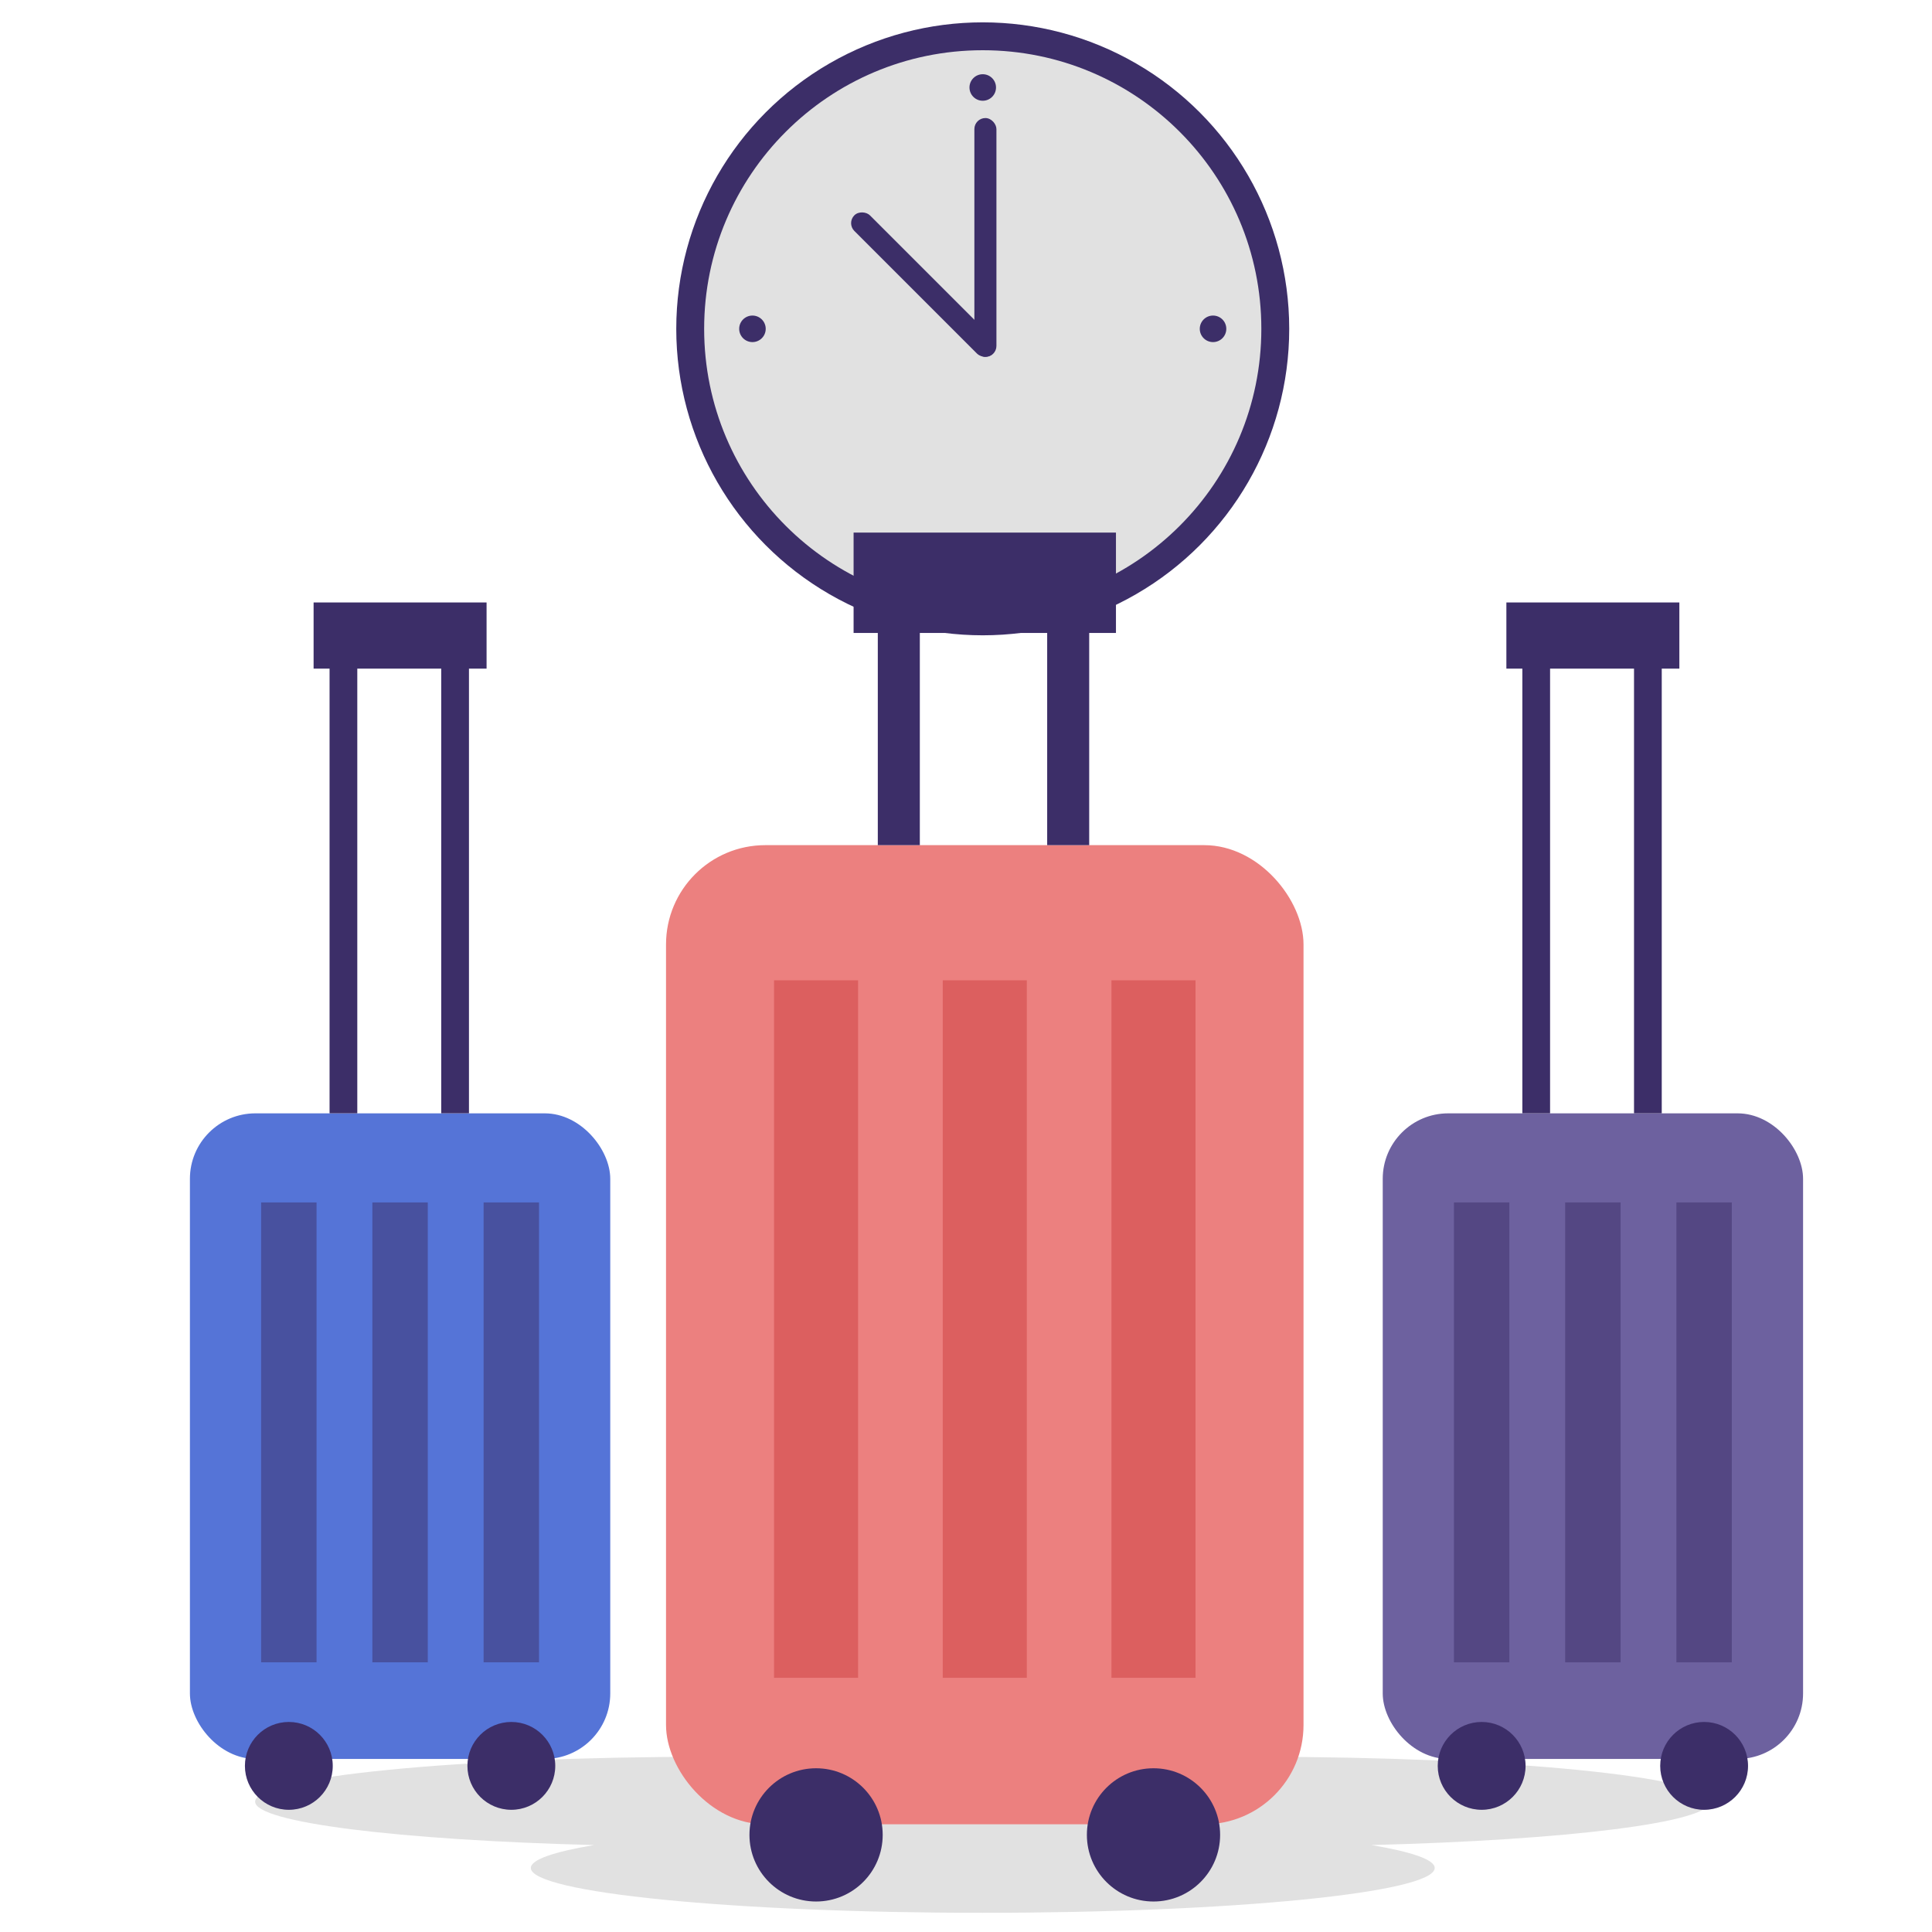
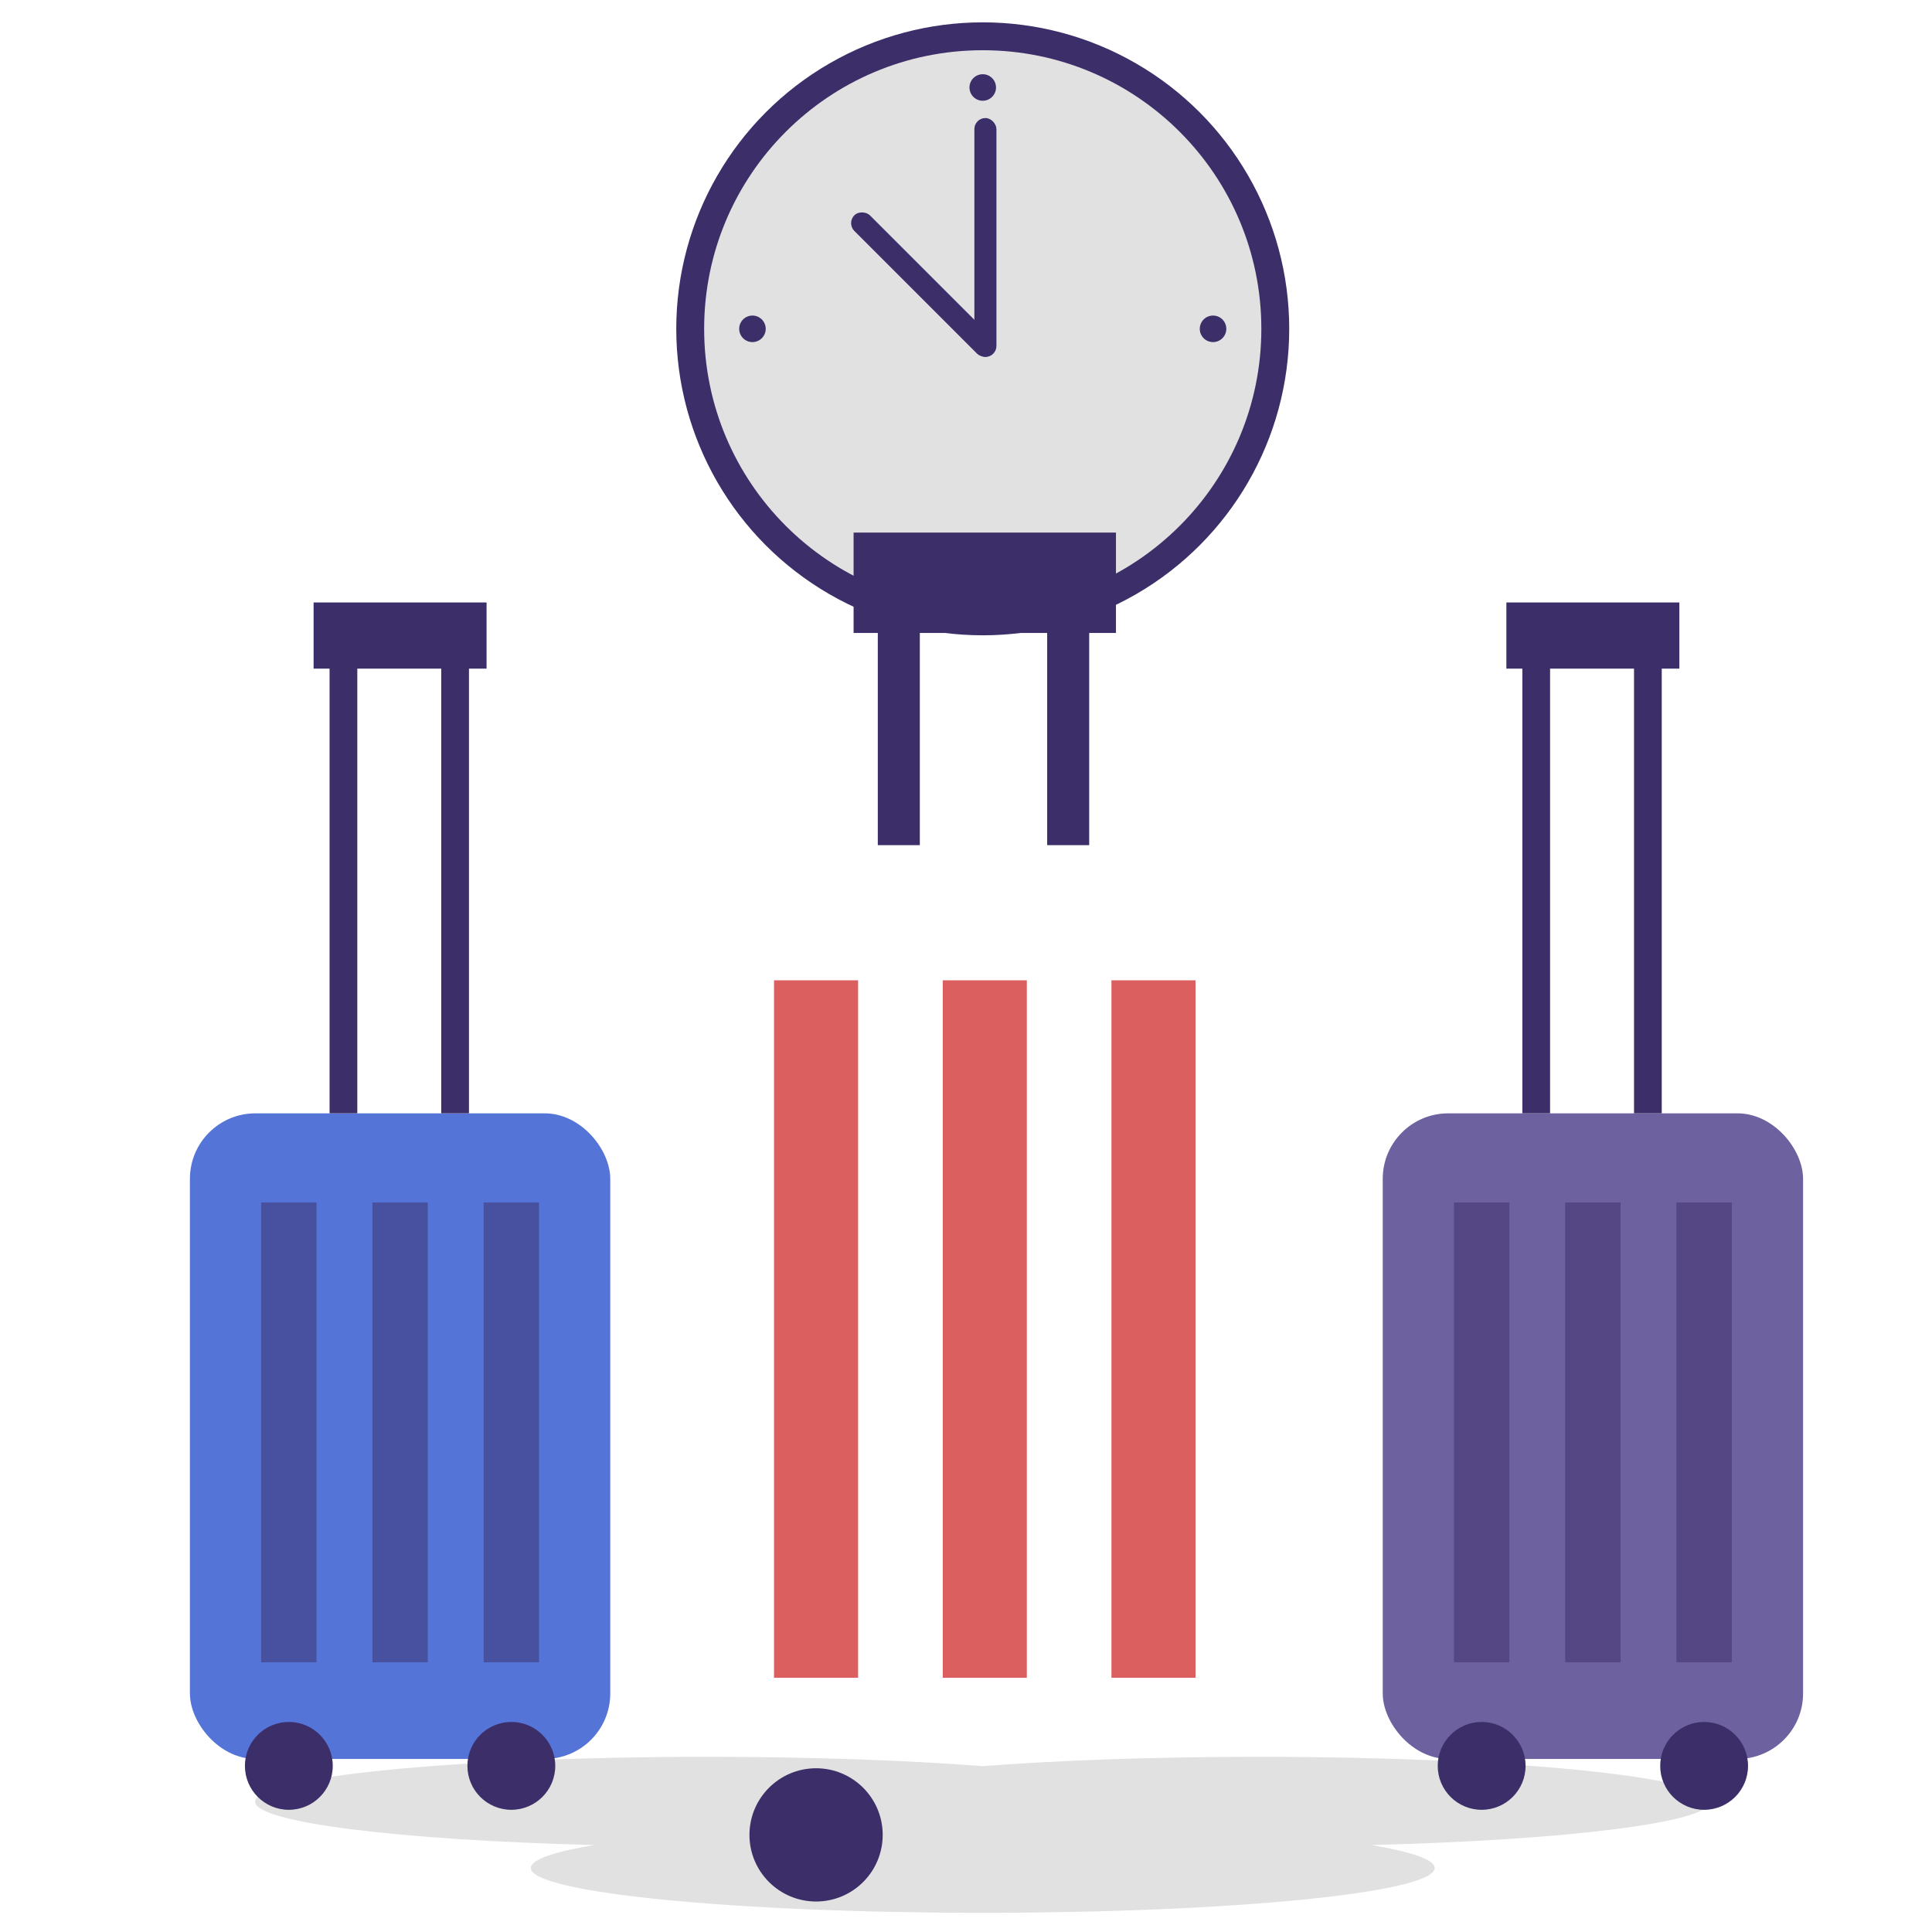
<svg xmlns="http://www.w3.org/2000/svg" id="Layer_1" data-name="Layer 1" viewBox="0 0 600 600">
  <defs>
    <style>.cls-1,.cls-4{fill:#3c2e68;}.cls-2{fill:#e1e1e1;}.cls-3{fill:#6d619f;}.cls-4{opacity:0.5;}.cls-5{fill:#5574d7;}.cls-6{fill:#ec807f;}.cls-7{fill:#dc5f5f;}</style>
  </defs>
  <title>awesomeHost Page - guests - 1 Early Arrival</title>
  <circle class="cls-1" cx="305.2" cy="102.12" r="95.18" />
  <circle class="cls-2" cx="305.2" cy="102.12" r="86.52" />
  <rect class="cls-1" x="302.6" y="36.66" width="6.85" height="74.19" rx="3.43" />
  <rect class="cls-1" x="283.38" y="57.98" width="6.85" height="60.76" rx="3.43" transform="translate(21.52 228.68) rotate(-45)" />
  <circle class="cls-1" cx="376.72" cy="102.12" r="4.12" />
  <circle class="cls-1" cx="233.68" cy="102.12" r="4.12" />
  <circle class="cls-1" cx="305.2" cy="177.07" r="4.12" />
  <circle class="cls-1" cx="305.2" cy="27.17" r="4.12" />
  <path class="cls-2" d="M531.17,559.52c0-7.69-62.83-13.93-140.35-13.93-32.23,0-61.92,1.08-85.62,2.9-23.69-1.82-53.38-2.9-85.62-2.9-77.51,0-140.35,6.24-140.35,13.93C79.23,566,124,571.46,184.51,573c-12.48,2.09-19.66,4.52-19.66,7.11,0,7.69,62.84,13.93,140.35,13.93s140.36-6.24,140.36-13.93c0-2.59-7.18-5-19.66-7.11C486.44,571.46,531.17,566,531.17,559.52Z" />
  <rect class="cls-3" x="429.42" y="345.76" width="130.54" height="200.49" rx="20.33" />
  <circle class="cls-1" cx="460.14" cy="548.41" r="13.64" />
  <circle class="cls-1" cx="529.23" cy="548.41" r="13.64" />
  <rect class="cls-4" x="451.53" y="373.43" width="17.21" height="142.82" />
  <rect class="cls-4" x="486.08" y="373.43" width="17.21" height="142.82" />
  <rect class="cls-4" x="520.62" y="373.43" width="17.21" height="142.82" />
  <rect class="cls-1" x="472.78" y="204.37" width="8.61" height="141.38" />
  <rect class="cls-1" x="507.46" y="204.37" width="8.61" height="141.38" />
  <rect class="cls-1" x="484.41" y="170.52" width="20.55" height="53.72" transform="translate(692.06 -297.31) rotate(90)" />
  <rect class="cls-5" x="58.98" y="345.76" width="130.54" height="200.49" rx="20.33" />
  <circle class="cls-1" cx="89.7" cy="548.41" r="13.64" />
  <circle class="cls-1" cx="158.8" cy="548.41" r="13.64" />
  <rect class="cls-4" x="81.1" y="373.43" width="17.21" height="142.82" />
  <rect class="cls-4" x="115.64" y="373.43" width="17.21" height="142.82" />
  <rect class="cls-4" x="150.19" y="373.43" width="17.21" height="142.82" />
  <rect class="cls-1" x="102.35" y="204.37" width="8.61" height="141.38" />
  <rect class="cls-1" x="137.03" y="204.37" width="8.61" height="141.38" />
  <rect class="cls-1" x="113.97" y="170.52" width="20.55" height="53.72" transform="translate(321.63 73.13) rotate(90)" />
-   <rect class="cls-6" x="206.84" y="262.47" width="197.98" height="304.08" rx="30.83" />
  <circle class="cls-1" cx="253.44" cy="569.84" r="20.69" />
-   <circle class="cls-1" cx="358.23" cy="569.84" r="20.69" />
  <rect class="cls-7" x="240.38" y="304.44" width="26.11" height="216.61" />
  <rect class="cls-7" x="292.78" y="304.44" width="26.11" height="216.61" />
  <rect class="cls-7" x="345.17" y="304.44" width="26.11" height="216.61" />
  <rect class="cls-1" x="272.61" y="180.99" width="13.05" height="81.48" />
  <rect class="cls-1" x="325.21" y="180.99" width="13.05" height="81.48" />
  <rect class="cls-1" x="290.24" y="140.25" width="31.17" height="81.48" transform="translate(486.82 -124.84) rotate(90)" />
</svg>